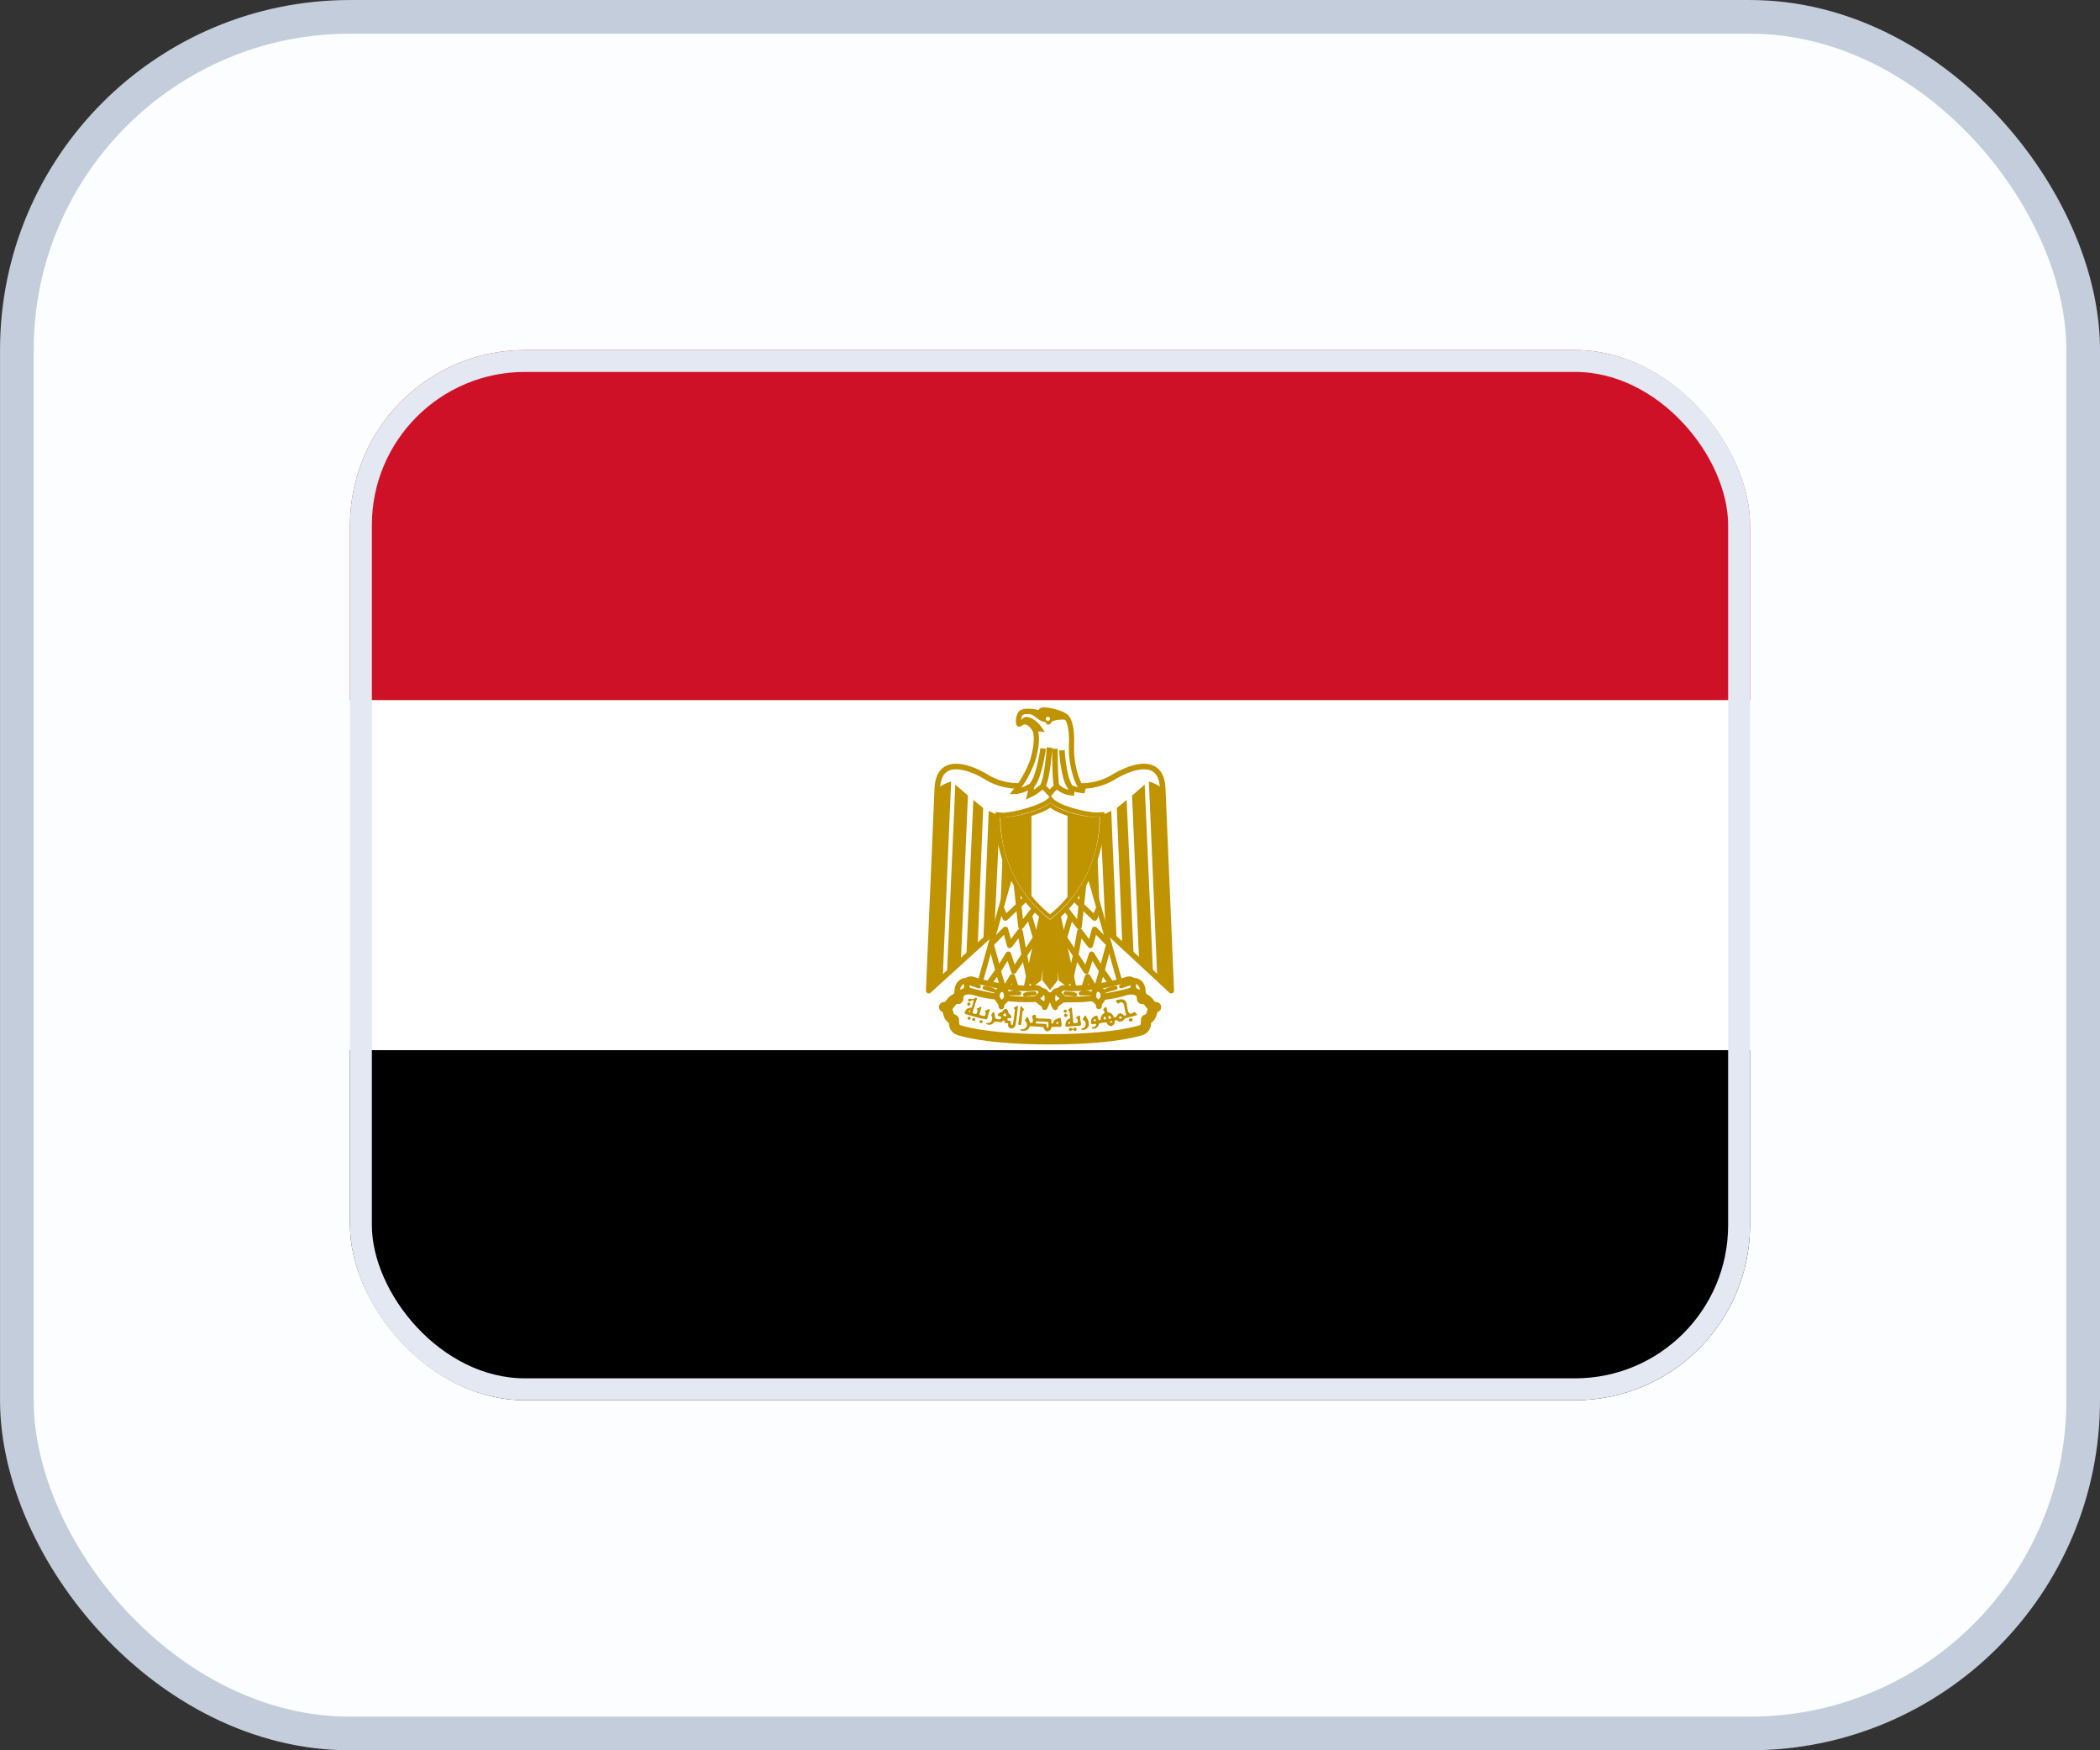
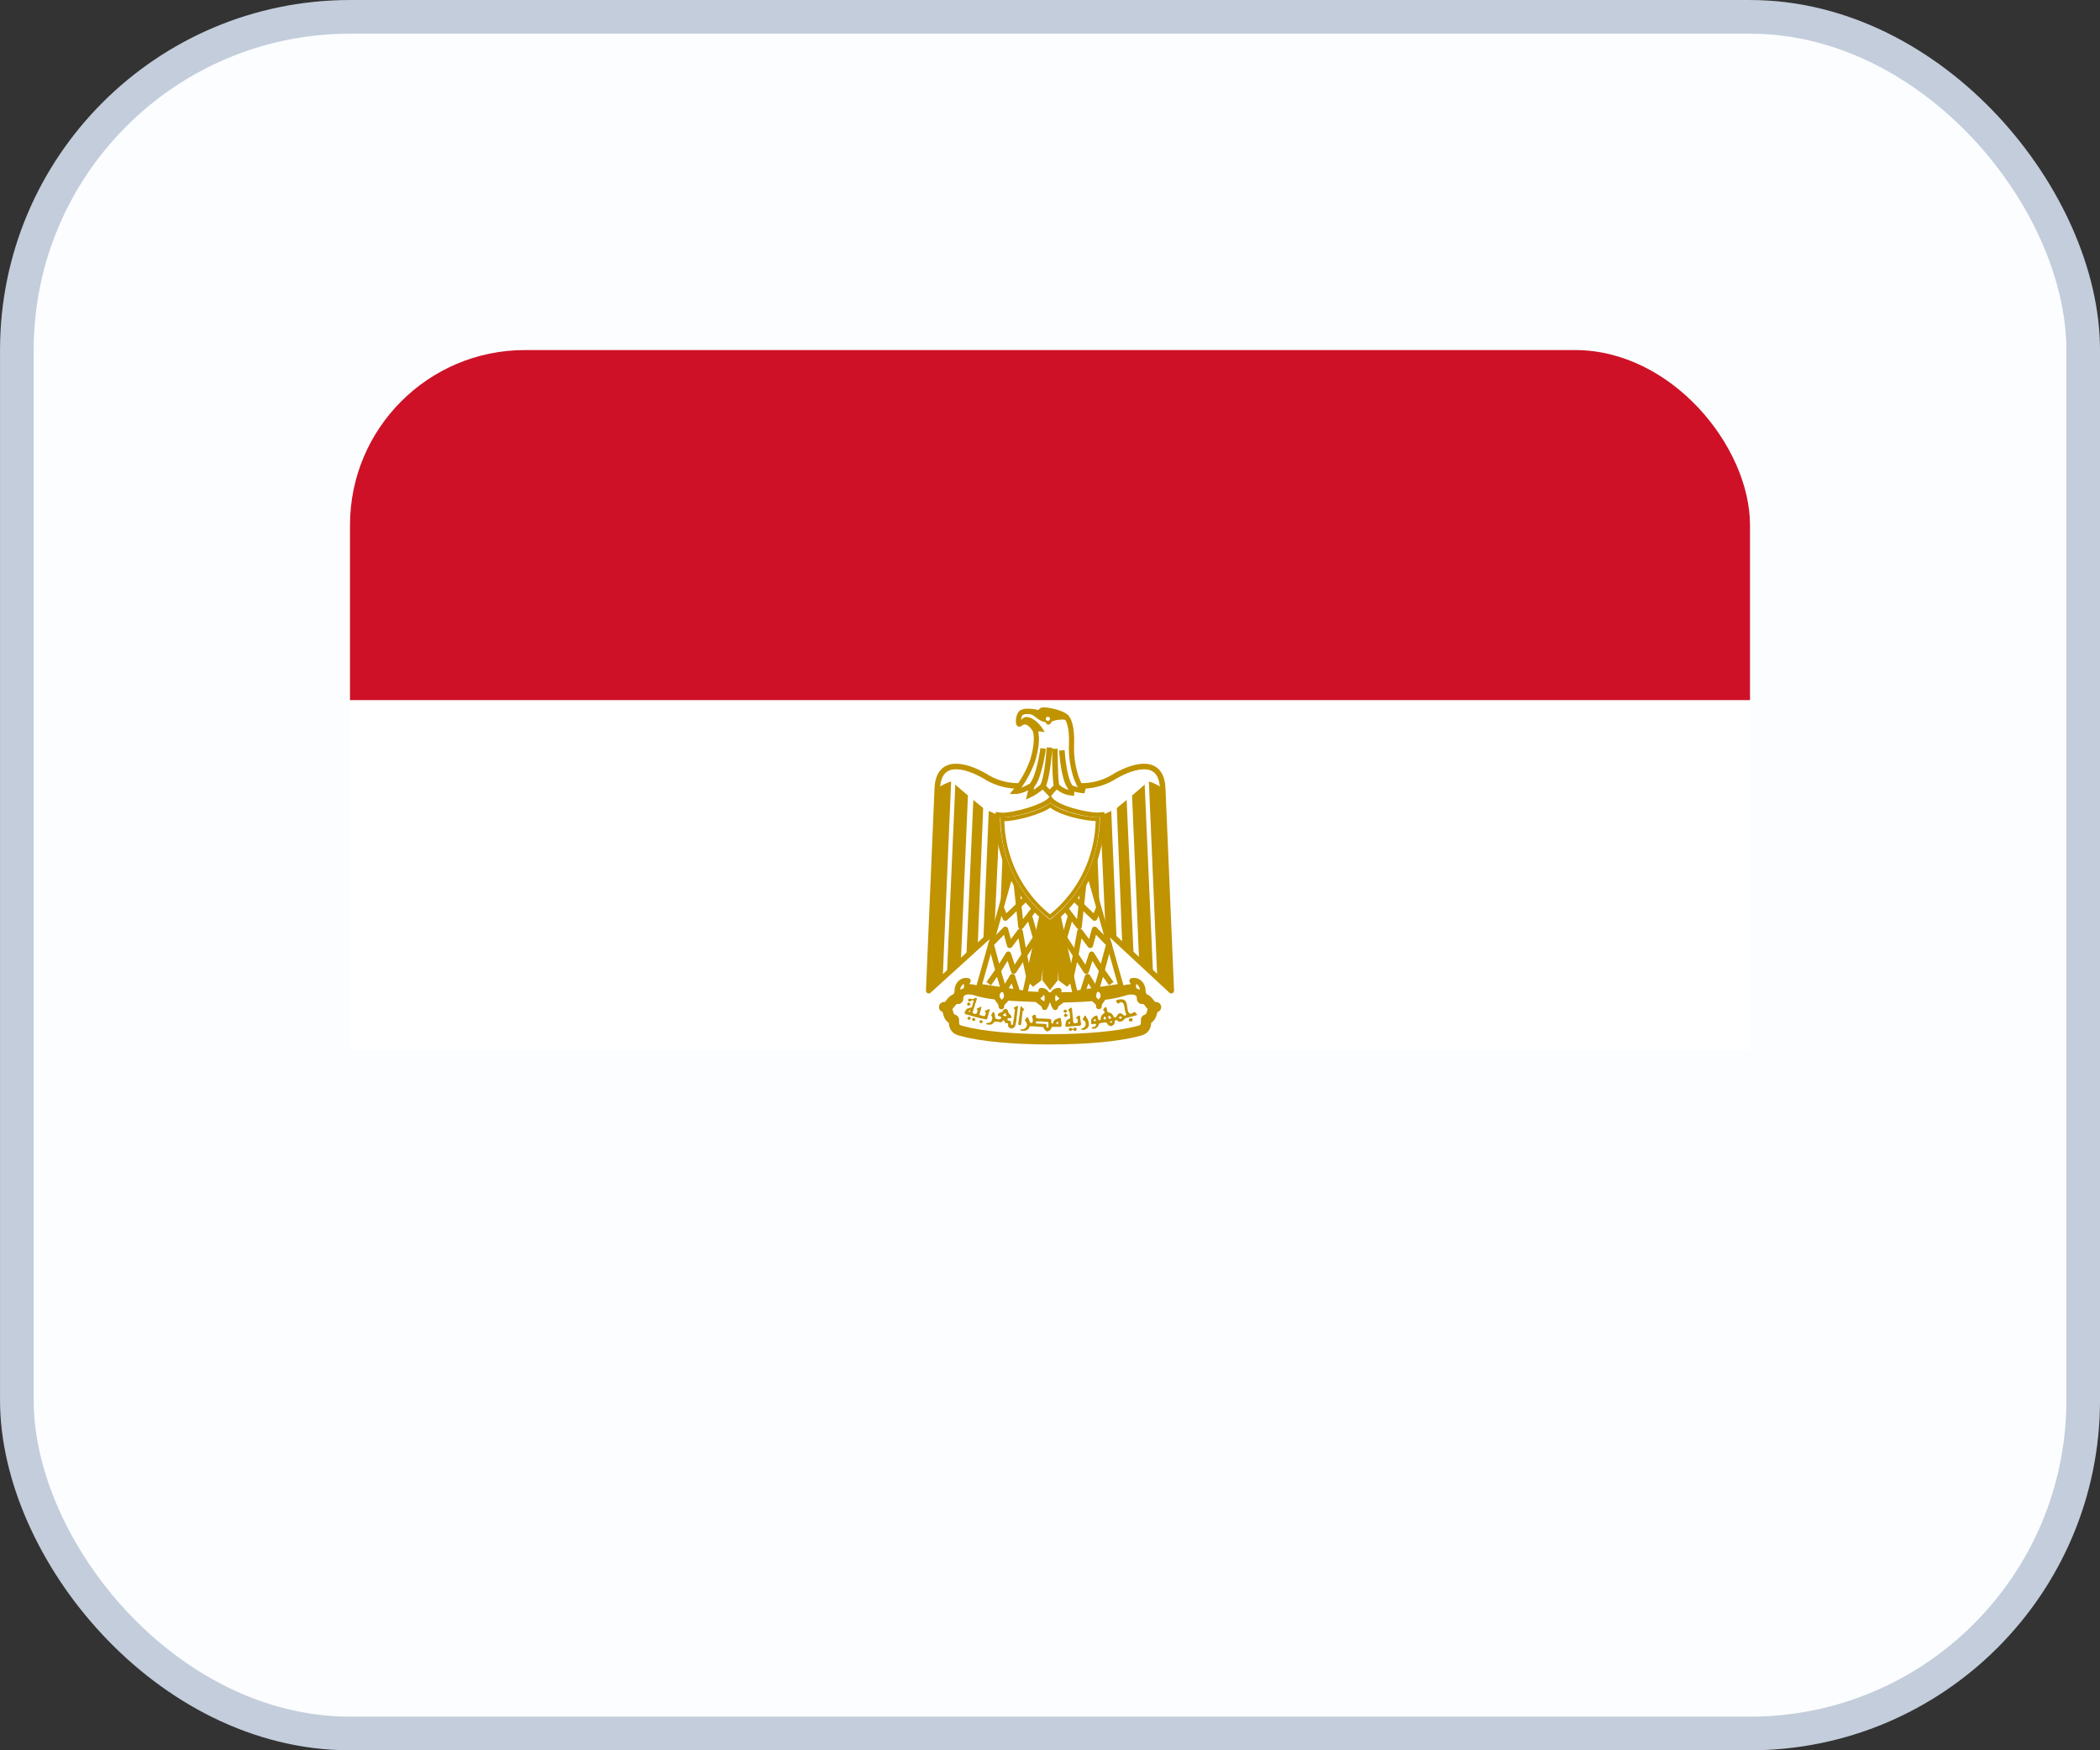
<svg xmlns="http://www.w3.org/2000/svg" width="48" height="40" viewBox="0 0 48 40" fill="none">
  <rect x="0" y="0" width="48" height="40" fill="#333333" stroke="none" />
  <rect x="0.385" y="0.385" width="47.231" height="39.231" rx="7.615" fill="#FBFDFF" />
  <rect x="0.385" y="0.385" width="47.231" height="39.231" rx="7.615" stroke="#C3CDDB" stroke-width="0.769" />
  <g clip-path="url(#clip0_806_17493)">
-     <path d="M8 24H40V32H8V24Z" fill="#000001" />
    <path d="M8 16H40V24H8V16Z" fill="white" />
    <path d="M8 8H40V16H8V8Z" fill="#CE1126" />
    <path d="M24.032 20.096L26.772 22.64L26.576 18.02C26.548 17.32 25.94 17.48 25.496 17.732C25.052 18.02 24.536 18.02 24 17.832C23.46 18.02 22.948 18.02 22.504 17.732C22.064 17.48 21.452 17.32 21.424 18.02L21.228 22.64L24.032 20.096Z" fill="white" stroke="#C09300" stroke-width="0.127" stroke-linejoin="round" />
    <path d="M21.74 17.86L21.548 22.352L21.228 22.64L21.424 18.02C21.518 17.948 21.626 17.893 21.74 17.86ZM22.124 18.18L21.964 21.94L21.644 22.268L21.836 17.928C21.9 17.992 22.088 18.148 22.124 18.18ZM22.472 18.468L22.348 21.604L22.088 21.856L22.248 18.28C22.312 18.34 22.44 18.432 22.472 18.468ZM22.852 18.628L22.728 21.3L22.476 21.504L22.6 18.532C22.664 18.56 22.788 18.628 22.852 18.628ZM23.204 18.628L23.112 20.856L22.852 21.108L22.952 18.656C23.012 18.656 23.176 18.656 23.204 18.628Z" fill="#C09300" />
    <path d="M26.26 17.86L26.452 22.352L26.772 22.64L26.576 18.02C26.482 17.948 26.374 17.893 26.26 17.86ZM25.876 18.18L26.036 21.94L26.356 22.268L26.164 17.928C26.1 17.992 25.912 18.148 25.876 18.18ZM25.528 18.468L25.652 21.604L25.912 21.856L25.752 18.28C25.688 18.34 25.56 18.432 25.528 18.468ZM25.148 18.628L25.272 21.3L25.524 21.504L25.4 18.532C25.336 18.56 25.212 18.628 25.148 18.628ZM24.796 18.628L24.888 20.856L25.148 21.108L25.048 18.656C24.988 18.656 24.824 18.656 24.796 18.628Z" fill="#C09300" />
    <path d="M24.128 20.6L24.512 22.352L24.384 22.48L24.252 22.38L24.036 20.82L24.128 22.38L24 22.54L23.876 22.38L23.968 20.82L23.748 22.38L23.616 22.48L23.488 22.352L23.872 20.604H24.128V20.6Z" fill="#C09300" stroke="#C09300" stroke-width="0.108" />
    <path d="M23.14 19.832L22.376 22.54L23.428 22.7L23.872 20.664L23.14 19.832Z" fill="white" stroke="#C09300" stroke-width="0.118" stroke-linejoin="round" />
    <path d="M22.888 20.76L22.98 20.98L23.476 20.508" stroke="#C09300" stroke-width="0.127" stroke-linejoin="round" />
    <path d="M23.232 20.2L23.336 21.172L23.652 20.756M23.524 20.916L23.696 21.516M23.764 21.296L23.416 21.824M23.524 22.352L23.412 21.824M23.412 21.824L23.316 21.288L23.08 21.604L22.98 21.24L22.652 21.576L22.816 22.184L23.048 21.808L23.172 22.192L23.412 21.824Z" stroke="#C09300" stroke-width="0.127" stroke-linejoin="round" />
    <path d="M22.6 22.48L22.812 22.18L22.948 22.64L23.14 22.32L23.264 22.704" stroke="#C09300" stroke-width="0.127" stroke-linejoin="round" />
    <path d="M24.86 19.832L25.624 22.54L24.572 22.7L24.128 20.664L24.86 19.832Z" fill="white" stroke="#C09300" stroke-width="0.118" stroke-linejoin="round" />
    <path d="M25.112 20.76L25.02 20.98L24.524 20.508" stroke="#C09300" stroke-width="0.127" stroke-linejoin="round" />
    <path d="M24.768 20.2L24.664 21.172L24.348 20.756M24.476 20.916L24.304 21.516M24.236 21.296L24.584 21.824M24.476 22.352L24.588 21.824M24.588 21.824L24.684 21.288L24.92 21.604L25.02 21.24L25.348 21.576L25.184 22.184L24.952 21.808L24.828 22.192L24.588 21.824Z" stroke="#C09300" stroke-width="0.127" stroke-linejoin="round" />
    <path d="M25.4 22.48L25.188 22.18L25.052 22.64L24.86 22.32L24.736 22.704" stroke="#C09300" stroke-width="0.127" stroke-linejoin="round" />
    <path d="M24 23.752C24.8 23.752 25.56 23.688 26.008 23.564C26.196 23.528 26.196 23.432 26.196 23.304C26.388 23.24 26.292 23.016 26.424 23.016C26.288 23.056 26.264 22.796 26.104 22.828C26.104 22.604 25.876 22.576 25.688 22.64C25.308 22.764 24.636 22.796 24 22.796C23.36 22.764 22.696 22.764 22.312 22.636C22.124 22.576 21.9 22.604 21.9 22.828C21.74 22.796 21.712 23.052 21.58 23.016C21.712 23.016 21.612 23.244 21.804 23.304C21.804 23.432 21.804 23.528 21.996 23.564C22.436 23.688 23.204 23.752 24 23.752Z" fill="white" stroke="#C09300" stroke-width="0.235" stroke-linecap="round" stroke-linejoin="round" />
-     <path d="M22.916 22.54C23.172 22.576 23.46 22.604 23.684 22.576C23.812 22.576 23.904 22.796 23.648 22.828C23.428 22.856 23.076 22.828 22.888 22.796C22.641 22.753 22.395 22.699 22.152 22.636C21.928 22.54 22.088 22.356 22.216 22.38C22.444 22.453 22.679 22.507 22.916 22.54ZM25.084 22.54C24.828 22.576 24.54 22.604 24.324 22.576C24.188 22.576 24.096 22.796 24.352 22.828C24.576 22.856 24.924 22.828 25.112 22.796C25.272 22.764 25.624 22.704 25.848 22.636C26.072 22.54 25.912 22.356 25.784 22.38C25.556 22.453 25.322 22.507 25.084 22.54Z" fill="white" stroke="#C09300" stroke-width="0.127" stroke-linecap="round" stroke-linejoin="round" />
    <path d="M22.12 22.416C21.928 22.38 21.84 22.604 21.901 22.732C21.928 22.668 22.061 22.668 22.088 22.604C22.125 22.508 22.061 22.508 22.125 22.416H22.12ZM22.889 23.004C22.889 22.876 23.012 22.892 23.012 22.764C23.012 22.704 22.98 22.604 22.916 22.604C22.883 22.606 22.852 22.62 22.828 22.644C22.805 22.667 22.79 22.699 22.788 22.732C22.761 22.856 22.889 22.876 22.889 23.004ZM23.797 22.64C23.985 22.64 23.965 22.892 23.877 23.02C23.877 22.928 23.716 22.892 23.716 22.828C23.716 22.732 23.86 22.732 23.797 22.64ZM25.877 22.416C26.073 22.38 26.165 22.604 26.101 22.732C26.073 22.668 25.941 22.668 25.913 22.604C25.877 22.508 25.941 22.508 25.877 22.416ZM25.12 23C25.12 22.872 24.992 22.888 24.992 22.76C24.992 22.7 25.024 22.6 25.088 22.6C25.122 22.602 25.153 22.616 25.177 22.64C25.201 22.663 25.215 22.695 25.216 22.728C25.244 22.852 25.116 22.872 25.116 23H25.12ZM24.201 22.64C24.012 22.64 24.032 22.892 24.12 23.02C24.12 22.928 24.28 22.892 24.28 22.828C24.28 22.732 24.137 22.732 24.201 22.64Z" fill="white" stroke="#C09300" stroke-width="0.127" stroke-linecap="round" stroke-linejoin="round" />
-     <path d="M22.188 22.48C22.252 22.48 22.348 22.508 22.376 22.544L22.188 22.48ZM22.504 22.576C22.536 22.576 22.664 22.604 22.724 22.64L22.504 22.576ZM23.648 22.704C23.588 22.704 23.46 22.704 23.428 22.732L23.648 22.7V22.704ZM23.3 22.704C23.264 22.668 23.14 22.668 23.076 22.704H23.3ZM25.812 22.48C25.744 22.481 25.678 22.503 25.624 22.544L25.812 22.48ZM25.5 22.576C25.46 22.576 25.34 22.604 25.276 22.64L25.5 22.576ZM24.352 22.704C24.412 22.704 24.54 22.704 24.576 22.732L24.352 22.7V22.704ZM24.7 22.704C24.736 22.668 24.86 22.668 24.924 22.704H24.7Z" fill="white" stroke="#C09300" stroke-width="0.088" stroke-linecap="round" stroke-linejoin="round" />
    <path d="M22.133 22.984C22.113 22.98 22.101 22.96 22.108 22.944C22.113 22.916 22.133 22.904 22.148 22.912C22.165 22.912 22.184 22.936 22.184 22.944L22.169 22.972L22.16 22.976C22.16 22.984 22.145 22.984 22.133 22.984ZM24.332 23.14C24.325 23.14 24.308 23.12 24.308 23.112C24.308 23.096 24.332 23.072 24.349 23.072L24.381 23.088C24.392 23.1 24.392 23.124 24.377 23.136C24.369 23.144 24.345 23.144 24.332 23.136V23.14ZM24.345 23.24C24.328 23.232 24.325 23.224 24.32 23.208C24.32 23.188 24.32 23.184 24.34 23.172L24.357 23.164L24.372 23.172C24.389 23.18 24.401 23.188 24.401 23.204C24.401 23.216 24.389 23.228 24.372 23.236C24.36 23.244 24.357 23.244 24.345 23.236V23.24Z" fill="#C09300" />
    <path d="M22.312 22.8C22.296 22.8 22.276 22.816 22.264 22.824C22.24 22.828 22.208 22.844 22.184 22.824C22.16 22.82 22.128 22.824 22.124 22.856C22.128 22.884 22.164 22.896 22.188 22.88C22.204 22.86 22.248 22.844 22.256 22.88C22.236 22.912 22.24 22.948 22.224 22.976C22.224 22.996 22.212 23.012 22.204 23.028C22.184 23.028 22.164 23.028 22.148 23.04C22.136 23.04 22.124 23.043 22.113 23.048C22.102 23.054 22.092 23.062 22.084 23.072C22.068 23.096 22.052 23.12 22.048 23.152C22.052 23.176 22.088 23.184 22.112 23.188L22.192 23.212L22.32 23.248C22.384 23.268 22.448 23.276 22.512 23.292L22.532 23.296C22.56 23.304 22.572 23.276 22.572 23.256L22.612 23.112C22.62 23.092 22.632 23.052 22.596 23.06C22.576 23.072 22.556 23.092 22.532 23.092C22.496 23.092 22.516 23.132 22.532 23.144C22.532 23.168 22.524 23.196 22.512 23.216C22.488 23.228 22.464 23.216 22.44 23.208C22.42 23.208 22.372 23.196 22.392 23.168L22.412 23.096C22.424 23.072 22.424 23.044 22.432 23.016C22.416 22.988 22.392 23.028 22.372 23.032C22.356 23.04 22.308 23.044 22.332 23.072C22.356 23.088 22.34 23.116 22.332 23.14C22.332 23.168 22.3 23.18 22.276 23.168C22.252 23.168 22.216 23.148 22.236 23.124L22.256 23.052L22.284 22.972C22.284 22.944 22.296 22.924 22.308 22.9C22.308 22.872 22.328 22.848 22.328 22.82C22.328 22.808 22.32 22.804 22.312 22.804V22.8ZM22.164 23.092C22.166 23.091 22.168 23.09 22.17 23.09C22.172 23.09 22.174 23.091 22.176 23.092C22.184 23.1 22.184 23.108 22.176 23.116L22.164 23.124C22.144 23.124 22.14 23.12 22.14 23.112C22.14 23.108 22.14 23.104 22.152 23.1C22.157 23.096 22.163 23.094 22.168 23.092H22.164ZM22.124 23.292C22.104 23.276 22.108 23.264 22.136 23.24C22.152 23.232 22.156 23.232 22.172 23.244C22.196 23.264 22.196 23.276 22.172 23.296C22.164 23.304 22.16 23.304 22.152 23.304C22.14 23.304 22.136 23.304 22.124 23.296V23.292ZM22.244 23.332C22.235 23.329 22.228 23.323 22.223 23.315C22.219 23.307 22.218 23.297 22.22 23.288C22.228 23.272 22.232 23.268 22.256 23.268C22.284 23.268 22.288 23.272 22.292 23.296C22.292 23.312 22.292 23.316 22.28 23.324C22.276 23.328 22.271 23.33 22.265 23.331C22.26 23.333 22.254 23.333 22.248 23.332H22.244ZM25.812 23.332C25.804 23.328 25.8 23.324 25.8 23.312C25.8 23.296 25.808 23.284 25.832 23.276C25.856 23.264 25.872 23.264 25.88 23.284C25.892 23.308 25.892 23.316 25.876 23.332C25.868 23.344 25.864 23.344 25.844 23.344C25.824 23.344 25.82 23.344 25.812 23.336V23.332ZM22.412 23.38C22.396 23.38 22.388 23.364 22.388 23.348C22.388 23.336 22.388 23.332 22.396 23.324L22.42 23.316L22.444 23.32C22.464 23.336 22.468 23.352 22.456 23.368C22.444 23.384 22.432 23.384 22.408 23.38H22.412ZM23.284 23.42L23.276 23.408C23.276 23.384 23.276 23.364 23.284 23.34C23.288 23.32 23.284 23.3 23.292 23.28L23.308 23.168C23.308 23.148 23.308 23.128 23.316 23.112C23.32 23.08 23.316 23.052 23.324 23.024C23.324 23.012 23.336 22.984 23.348 23C23.364 23.024 23.384 23.04 23.404 23.06C23.42 23.072 23.404 23.088 23.392 23.092C23.376 23.096 23.372 23.116 23.372 23.132L23.364 23.18C23.364 23.208 23.364 23.232 23.356 23.26L23.352 23.332L23.344 23.38C23.344 23.396 23.344 23.416 23.328 23.424C23.316 23.432 23.296 23.432 23.288 23.42H23.284ZM24.472 23.028L24.42 23.076C24.396 23.096 24.44 23.104 24.444 23.12C24.452 23.144 24.452 23.168 24.452 23.192C24.46 23.216 24.464 23.236 24.46 23.26C24.46 23.288 24.428 23.28 24.412 23.296C24.392 23.304 24.384 23.324 24.372 23.336C24.363 23.356 24.357 23.378 24.356 23.4C24.356 23.42 24.344 23.44 24.356 23.456L24.36 23.464H24.38L24.44 23.46C24.488 23.452 24.54 23.452 24.588 23.448L24.676 23.44C24.7 23.444 24.712 23.42 24.712 23.4C24.696 23.372 24.708 23.344 24.696 23.32C24.688 23.288 24.692 23.26 24.688 23.232C24.688 23.208 24.66 23.2 24.648 23.216C24.632 23.232 24.608 23.236 24.6 23.252C24.588 23.276 24.624 23.276 24.632 23.292L24.636 23.352C24.64 23.376 24.616 23.376 24.596 23.38C24.576 23.388 24.548 23.392 24.536 23.368C24.528 23.348 24.528 23.328 24.528 23.308C24.528 23.268 24.516 23.236 24.516 23.2C24.516 23.16 24.504 23.116 24.504 23.072C24.504 23.052 24.5 23.024 24.472 23.028ZM24.448 23.356H24.46V23.388L24.448 23.392C24.443 23.394 24.438 23.395 24.432 23.396C24.43 23.396 24.427 23.396 24.424 23.396C24.416 23.388 24.416 23.376 24.428 23.364L24.448 23.356ZM23.248 22.988C23.236 22.988 23.216 23.016 23.2 23.012C23.164 23.016 23.168 23.052 23.196 23.064V23.096C23.2 23.128 23.18 23.156 23.184 23.188C23.184 23.22 23.172 23.256 23.172 23.292C23.16 23.328 23.16 23.364 23.156 23.4C23.152 23.432 23.128 23.42 23.108 23.412V23.372C23.112 23.336 23.088 23.328 23.06 23.324C23.032 23.324 23.02 23.304 23.028 23.28C23.04 23.264 23.068 23.268 23.088 23.268C23.128 23.276 23.124 23.224 23.104 23.204C23.088 23.18 23.056 23.164 23.048 23.14C23.048 23.108 23.028 23.072 23 23.056C22.956 23.052 22.92 23.088 22.908 23.128C22.888 23.128 22.868 23.136 22.852 23.144C22.824 23.152 22.784 23.2 22.824 23.22C22.844 23.224 22.912 23.24 22.88 23.268C22.864 23.3 22.832 23.3 22.804 23.292C22.776 23.292 22.744 23.276 22.744 23.244C22.74 23.212 22.74 23.18 22.728 23.152C22.72 23.12 22.684 23.128 22.68 23.16C22.652 23.18 22.656 23.216 22.676 23.24C22.688 23.268 22.676 23.304 22.664 23.328C22.656 23.368 22.616 23.368 22.588 23.376C22.576 23.384 22.524 23.376 22.544 23.404C22.574 23.418 22.608 23.422 22.64 23.416C22.672 23.416 22.7 23.388 22.72 23.36C22.74 23.34 22.776 23.352 22.808 23.352C22.836 23.352 22.868 23.372 22.9 23.356C22.908 23.336 22.948 23.296 22.96 23.336C22.96 23.372 22.988 23.388 23.02 23.384C23.056 23.384 23.04 23.408 23.04 23.432C23.04 23.468 23.068 23.488 23.1 23.504H23.132C23.16 23.492 23.192 23.48 23.204 23.448C23.216 23.42 23.216 23.388 23.224 23.36C23.232 23.316 23.24 23.268 23.24 23.224C23.252 23.184 23.248 23.14 23.256 23.096L23.268 23.004C23.268 22.984 23.26 22.984 23.248 22.988ZM22.98 23.152C22.984 23.152 22.988 23.16 22.988 23.172C22.988 23.188 22.996 23.2 23.008 23.204V23.216L22.976 23.224C22.956 23.224 22.94 23.216 22.928 23.204L22.92 23.196L22.932 23.188L22.952 23.168C22.964 23.156 22.972 23.152 22.98 23.152ZM25.62 22.836C25.597 22.838 25.575 22.842 25.552 22.848C25.512 22.848 25.492 22.888 25.532 22.912C25.556 22.972 25.592 22.896 25.632 22.904C25.688 22.912 25.692 22.976 25.704 23.024C25.704 23.068 25.72 23.112 25.732 23.156C25.772 23.2 25.704 23.228 25.676 23.196C25.652 23.168 25.596 23.136 25.568 23.172C25.532 23.188 25.528 23.236 25.5 23.252C25.452 23.264 25.448 23.204 25.42 23.18C25.396 23.144 25.352 23.14 25.316 23.132C25.3 23.096 25.308 23.036 25.276 23.012C25.244 23.024 25.188 23.08 25.236 23.108C25.276 23.148 25.216 23.164 25.196 23.188C25.164 23.224 25.156 23.268 25.156 23.308C25.104 23.336 25.096 23.276 25.088 23.24C25.088 23.196 25.048 23.208 25.02 23.224C24.98 23.24 24.964 23.276 24.94 23.304V23.384C24.948 23.42 24.988 23.404 25.012 23.4C25.052 23.384 25.068 23.428 25.036 23.452C25.012 23.476 24.948 23.464 24.956 23.508H25.02C25.06 23.496 25.108 23.464 25.112 23.416C25.12 23.376 25.18 23.38 25.212 23.372C25.252 23.36 25.304 23.356 25.316 23.412C25.344 23.44 25.404 23.472 25.436 23.432C25.452 23.422 25.464 23.409 25.472 23.392C25.479 23.376 25.482 23.358 25.48 23.34C25.476 23.308 25.532 23.308 25.548 23.328C25.568 23.36 25.632 23.352 25.664 23.328C25.696 23.308 25.704 23.264 25.752 23.264L25.968 23.204C26.024 23.192 25.96 23.156 25.944 23.132C25.904 23.112 25.864 23.2 25.816 23.156C25.776 23.128 25.78 23.076 25.768 23.032C25.756 22.976 25.76 22.912 25.72 22.872C25.696 22.844 25.656 22.836 25.62 22.836ZM25.348 23.216C25.352 23.216 25.36 23.216 25.368 23.224C25.384 23.232 25.396 23.248 25.396 23.264C25.396 23.272 25.396 23.272 25.384 23.276L25.364 23.284C25.356 23.284 25.336 23.272 25.336 23.264V23.248C25.328 23.232 25.328 23.232 25.336 23.224L25.348 23.216ZM25.608 23.232C25.624 23.232 25.632 23.232 25.64 23.244C25.644 23.26 25.64 23.268 25.624 23.276L25.604 23.284L25.588 23.272C25.58 23.268 25.576 23.264 25.576 23.256C25.576 23.244 25.592 23.232 25.608 23.228V23.232ZM25.248 23.232C25.256 23.232 25.26 23.232 25.264 23.24C25.272 23.248 25.276 23.252 25.276 23.264V23.288C25.276 23.3 25.276 23.296 25.252 23.296C25.228 23.296 25.224 23.296 25.224 23.272C25.224 23.256 25.224 23.252 25.236 23.244C25.24 23.236 25.248 23.236 25.252 23.236L25.248 23.232ZM25.032 23.292C25.036 23.293 25.04 23.295 25.042 23.298C25.045 23.301 25.047 23.304 25.048 23.308C25.048 23.32 25.048 23.328 25.04 23.332C25.028 23.336 25.008 23.34 25 23.332C25 23.331 25 23.329 25 23.328C24.992 23.324 24.992 23.32 25 23.316V23.312L25.008 23.3C25.011 23.296 25.015 23.293 25.019 23.292C25.023 23.29 25.028 23.29 25.032 23.292ZM25.4 23.34L25.42 23.344V23.368H25.372L25.368 23.36C25.368 23.352 25.368 23.348 25.376 23.344L25.4 23.34ZM24.716 23.532C24.712 23.532 24.704 23.528 24.712 23.524C24.716 23.512 24.732 23.508 24.744 23.5C24.766 23.492 24.785 23.478 24.8 23.46C24.8 23.444 24.816 23.436 24.816 23.42L24.812 23.364C24.807 23.347 24.796 23.333 24.78 23.324C24.768 23.32 24.752 23.316 24.748 23.3C24.748 23.288 24.76 23.276 24.764 23.264L24.788 23.216C24.8 23.204 24.816 23.216 24.82 23.224L24.84 23.264C24.852 23.276 24.86 23.288 24.864 23.304C24.872 23.32 24.88 23.332 24.88 23.344L24.888 23.396C24.888 23.416 24.888 23.44 24.88 23.46L24.856 23.492C24.844 23.504 24.832 23.516 24.816 23.52C24.804 23.524 24.796 23.536 24.78 23.536H24.72L24.716 23.532ZM24.44 23.548C24.432 23.54 24.428 23.536 24.428 23.524C24.428 23.512 24.428 23.512 24.44 23.5C24.456 23.484 24.464 23.484 24.496 23.5C24.524 23.516 24.536 23.516 24.536 23.504C24.54 23.496 24.556 23.484 24.576 23.484C24.584 23.484 24.591 23.487 24.596 23.492C24.604 23.5 24.608 23.504 24.608 23.52C24.608 23.54 24.608 23.54 24.596 23.552C24.584 23.56 24.584 23.56 24.568 23.56C24.561 23.56 24.554 23.557 24.549 23.553C24.543 23.549 24.539 23.543 24.536 23.536C24.536 23.528 24.536 23.524 24.528 23.532L24.52 23.536C24.512 23.536 24.496 23.548 24.488 23.556L24.468 23.56C24.452 23.56 24.452 23.56 24.44 23.548ZM23.648 23.192C23.62 23.192 23.592 23.216 23.588 23.244C23.596 23.272 23.62 23.304 23.604 23.332C23.616 23.372 23.572 23.388 23.544 23.368C23.528 23.328 23.52 23.288 23.492 23.248C23.46 23.24 23.448 23.292 23.424 23.312C23.436 23.34 23.468 23.368 23.472 23.404C23.48 23.444 23.456 23.484 23.428 23.5C23.4 23.528 23.36 23.52 23.328 23.524C23.288 23.548 23.356 23.556 23.376 23.556C23.416 23.56 23.46 23.556 23.496 23.524C23.524 23.512 23.52 23.456 23.556 23.452L23.748 23.464C23.78 23.472 23.832 23.46 23.856 23.484C23.856 23.524 23.896 23.556 23.932 23.572C23.952 23.58 23.972 23.552 23.992 23.548C24.032 23.536 24.02 23.488 24.044 23.468H24.244C24.252 23.468 24.256 23.448 24.268 23.44L24.26 23.364C24.248 23.332 24.26 23.292 24.24 23.264C24.204 23.256 24.176 23.284 24.144 23.288C24.104 23.304 24.076 23.34 24.072 23.38C24.052 23.416 24.016 23.372 24.032 23.34L24.028 23.3C24.008 23.28 23.972 23.288 23.944 23.284L23.824 23.276C23.784 23.276 23.748 23.28 23.716 23.272C23.676 23.272 23.676 23.232 23.676 23.2C23.668 23.194 23.658 23.191 23.648 23.192ZM23.728 23.34L23.768 23.344H23.82C23.86 23.352 23.9 23.352 23.94 23.352C23.948 23.352 23.956 23.36 23.964 23.368V23.448C23.964 23.46 23.964 23.476 23.956 23.48C23.954 23.483 23.951 23.486 23.948 23.488C23.942 23.487 23.937 23.485 23.932 23.481C23.927 23.478 23.923 23.473 23.92 23.468V23.412C23.912 23.405 23.903 23.401 23.892 23.4L23.788 23.396L23.708 23.392C23.696 23.388 23.68 23.392 23.672 23.376C23.664 23.368 23.676 23.352 23.688 23.348C23.701 23.342 23.715 23.34 23.728 23.34ZM24.18 23.352C24.184 23.352 24.188 23.352 24.188 23.364L24.196 23.384C24.196 23.388 24.196 23.392 24.188 23.392C24.168 23.4 24.148 23.4 24.14 23.392C24.14 23.388 24.14 23.372 24.148 23.368L24.18 23.352Z" fill="#C09300" />
    <path d="M24 21.088C25.304 20.088 25.192 18.616 25.192 18.616L25.092 18.624C24.816 18.624 24.164 18.464 24.012 18.268C23.852 18.448 23.18 18.628 22.908 18.628L22.808 18.616C22.808 18.616 22.692 20.084 24 21.088Z" fill="white" stroke="#C09300" stroke-width="0.108" />
    <path d="M25.088 18.72H25.056C24.808 18.72 24.232 18.596 24.008 18.404C23.776 18.58 23.188 18.724 22.944 18.724C22.933 18.724 22.923 18.722 22.912 18.72C22.914 18.973 22.949 19.224 23.016 19.468C23.177 20.055 23.521 20.576 24 20.952C24.479 20.574 24.824 20.053 24.984 19.464C25.051 19.221 25.086 18.971 25.088 18.72Z" fill="white" stroke="#C09300" stroke-width="0.088" />
-     <path d="M23.576 18.6C23.361 18.67 23.138 18.71 22.912 18.72L22.916 18.884C22.93 19.08 22.963 19.274 23.016 19.464C23.124 19.857 23.315 20.223 23.576 20.536V18.6ZM24.4 18.6V20.568C24.674 20.248 24.874 19.871 24.984 19.464C25.037 19.274 25.07 19.08 25.084 18.884L25.088 18.724H25.056C24.904 18.724 24.64 18.676 24.4 18.596V18.6Z" fill="#C09300" />
    <path d="M24.492 18.12C24.52 18.124 24.456 17.98 24.456 17.98C24.528 18.052 24.792 18.072 24.792 18.072C24.632 18 24.472 17.468 24.492 17.04C24.508 16.616 24.432 16.448 24.372 16.384C24.292 16.304 24.032 16.232 23.864 16.224C23.764 16.22 23.784 16.296 23.784 16.296C23.604 16.252 23.424 16.232 23.344 16.288C23.272 16.336 23.256 16.588 23.312 16.544C23.444 16.436 23.56 16.536 23.64 16.652C23.712 16.752 23.708 17.04 23.604 17.38C23.512 17.637 23.377 17.877 23.204 18.088C23.364 18.088 23.588 17.948 23.588 17.948L23.536 18.168C23.704 18.088 23.836 17.964 23.836 17.964L23.996 18.132C24.048 18.06 24.156 17.964 24.156 17.964C24.156 17.964 24.288 18.104 24.492 18.124V18.12Z" fill="white" stroke="#C09300" stroke-width="0.118" />
    <path d="M23.844 17.104C23.844 17.104 23.756 17.76 23.588 17.944M23.988 17.084C23.988 17.084 23.948 17.752 23.836 17.964M24.112 17.112C24.112 17.112 24.112 17.84 24.152 17.964M24.272 17.148C24.272 17.148 24.304 17.76 24.456 17.98" stroke="#C09300" stroke-width="0.127" />
    <path d="M23.68 16.784C23.676 16.738 23.663 16.693 23.64 16.652C23.56 16.532 23.444 16.436 23.312 16.544C23.312 16.544 23.356 16.404 23.456 16.4C23.528 16.396 23.7 16.456 23.852 16.712C23.852 16.712 23.74 16.688 23.712 16.712C23.664 16.752 23.684 16.784 23.684 16.784H23.68Z" fill="#C09300" stroke="#C09300" stroke-width="0.029" />
    <path d="M23.296 16.372C23.308 16.332 23.324 16.3 23.348 16.288C23.428 16.232 23.604 16.248 23.784 16.296C23.784 16.296 23.768 16.22 23.864 16.224C24.032 16.232 24.288 16.304 24.368 16.384C24.394 16.412 24.414 16.445 24.428 16.48C24.388 16.424 24.276 16.428 24.248 16.432C24.208 16.436 24.18 16.432 24.124 16.448C24.096 16.456 24.056 16.464 24.032 16.48C24.016 16.496 24 16.544 23.976 16.544C23.936 16.544 23.936 16.536 23.924 16.524C23.912 16.504 23.904 16.48 23.888 16.484C23.848 16.488 23.776 16.456 23.688 16.384C23.596 16.312 23.56 16.296 23.448 16.304C23.328 16.312 23.296 16.38 23.296 16.38V16.372Z" fill="#C09300" stroke="#C09300" stroke-width="0.029" />
    <path d="M23.952 16.476C23.979 16.476 24 16.454 24 16.428C24 16.401 23.979 16.38 23.952 16.38C23.926 16.38 23.904 16.401 23.904 16.428C23.904 16.454 23.926 16.476 23.952 16.476Z" fill="white" />
  </g>
-   <rect x="8.25" y="8.25" width="31.5" height="23.5" rx="3.75" stroke="#E3E8F3" stroke-width="0.5" />
  <defs>
    <clipPath id="clip0_806_17493">
      <rect x="8" y="8" width="32" height="24" rx="4" fill="white" />
    </clipPath>
  </defs>
</svg>